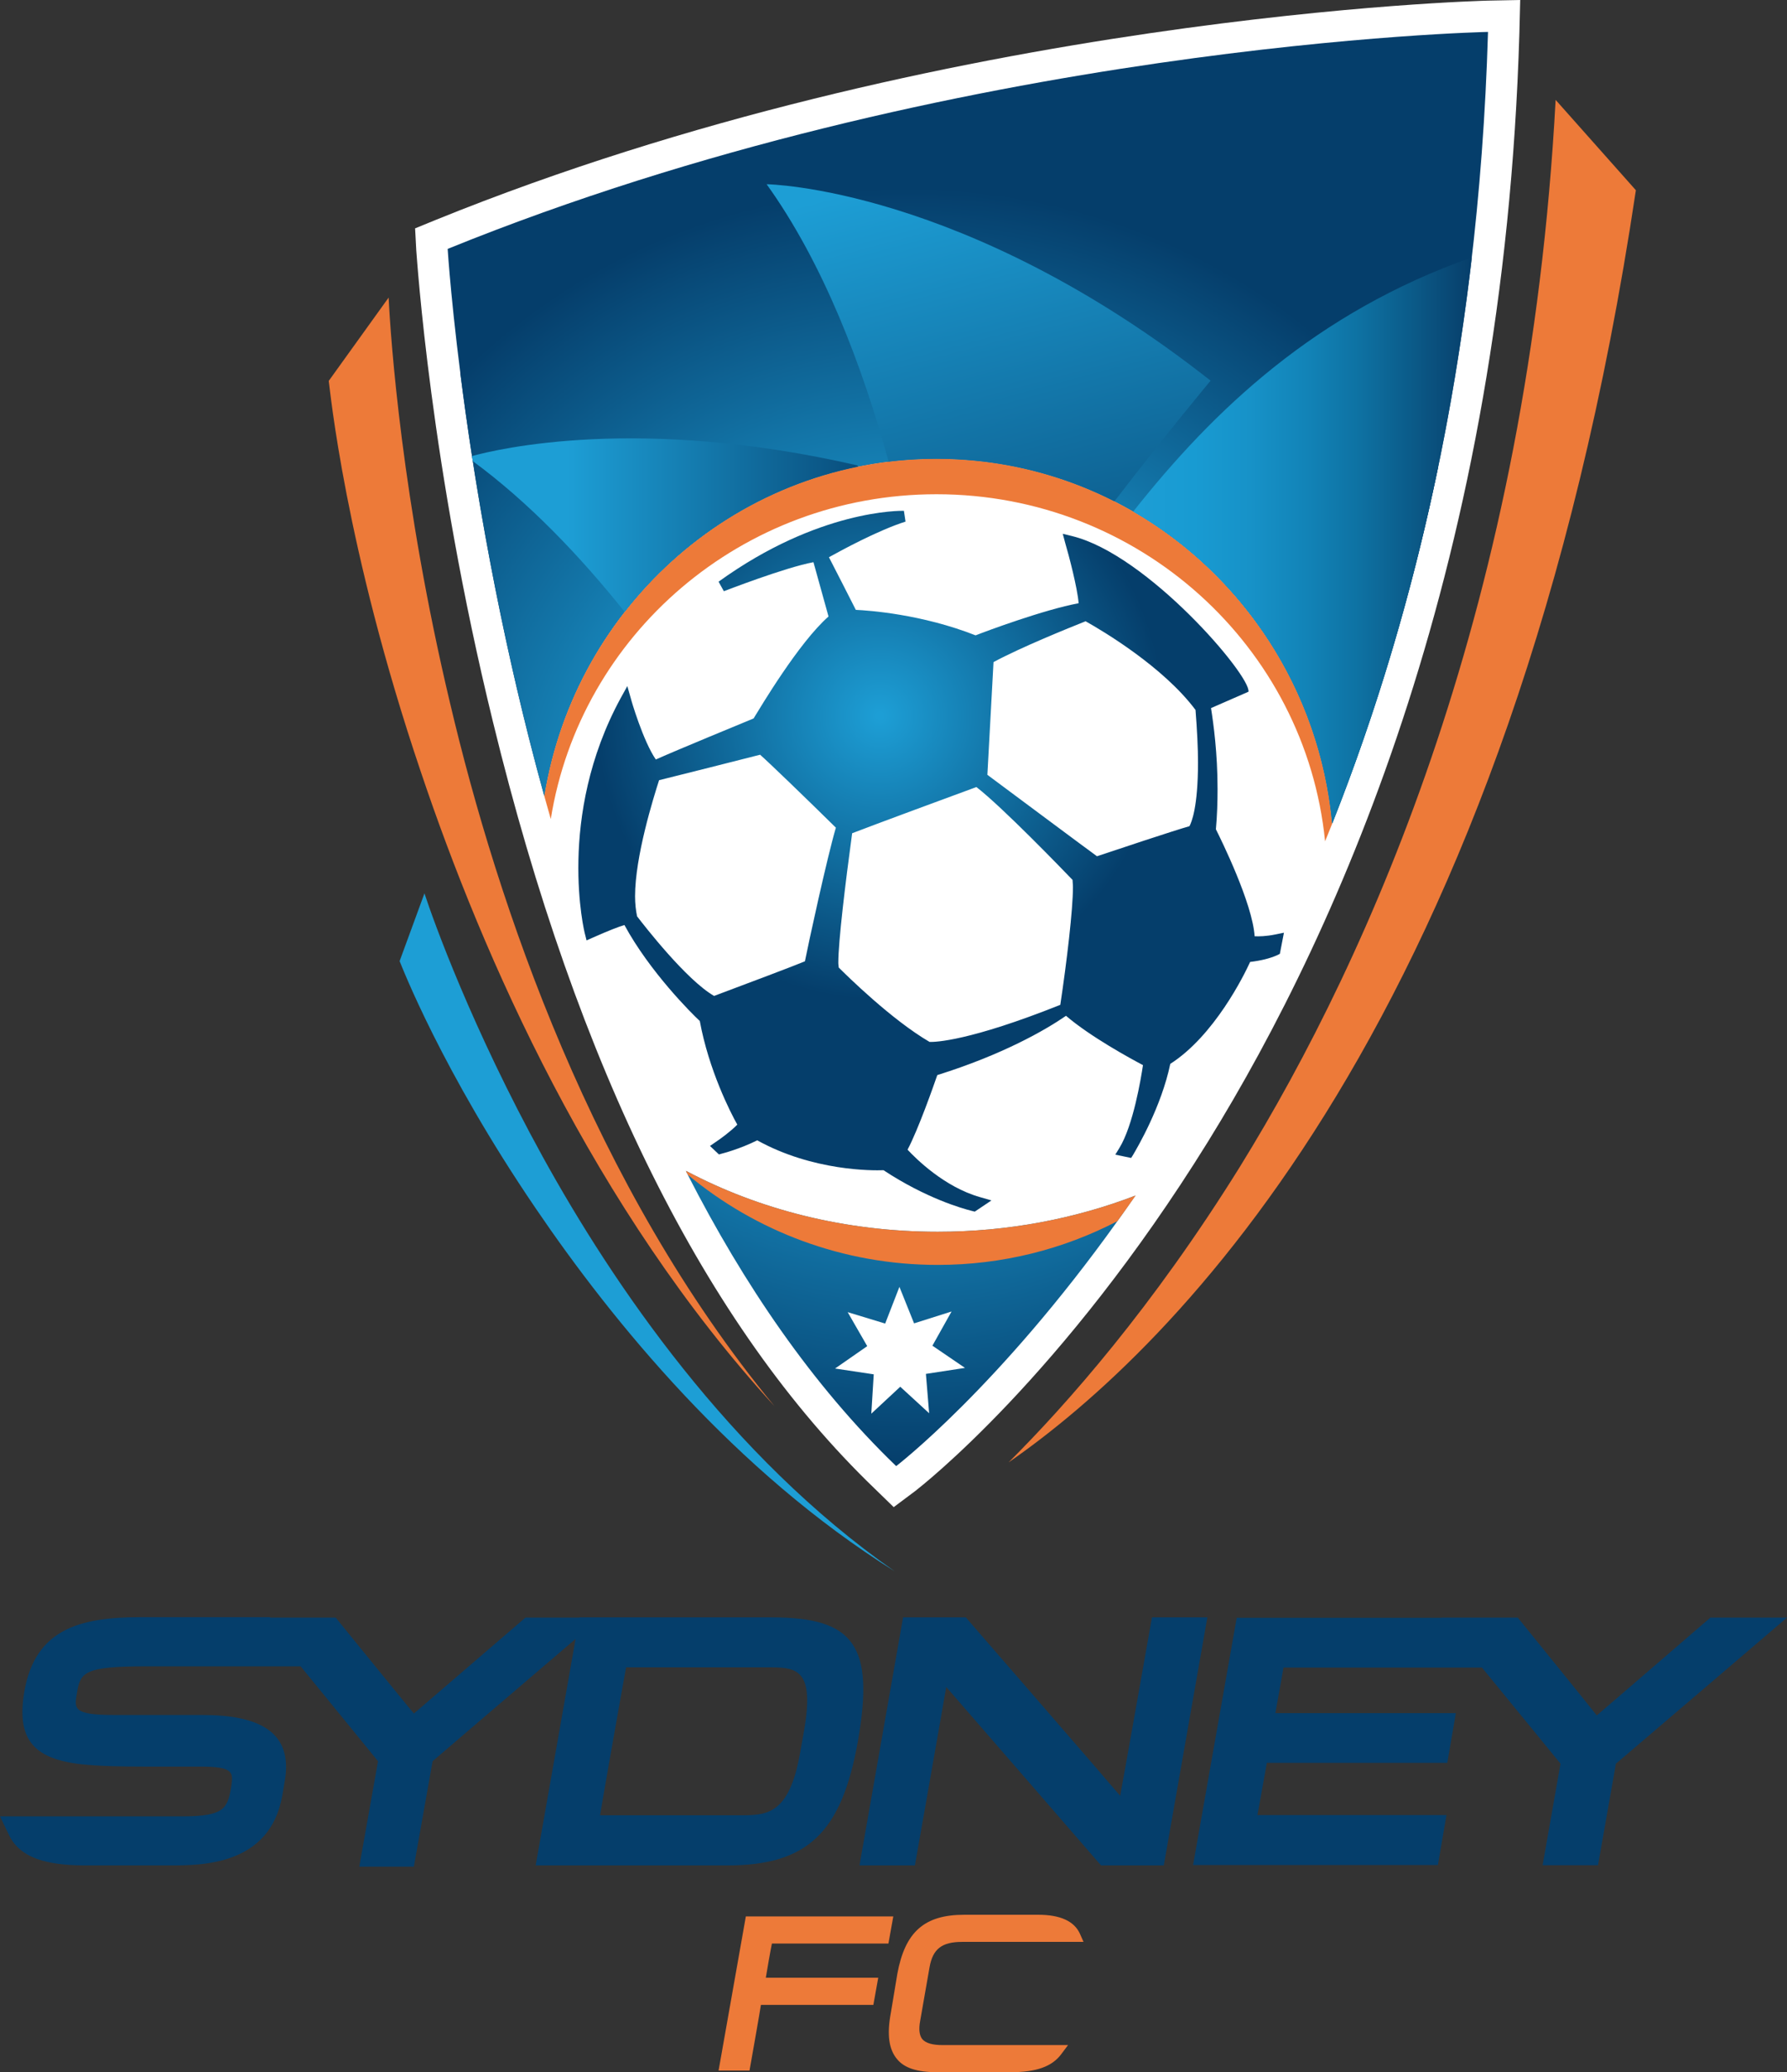
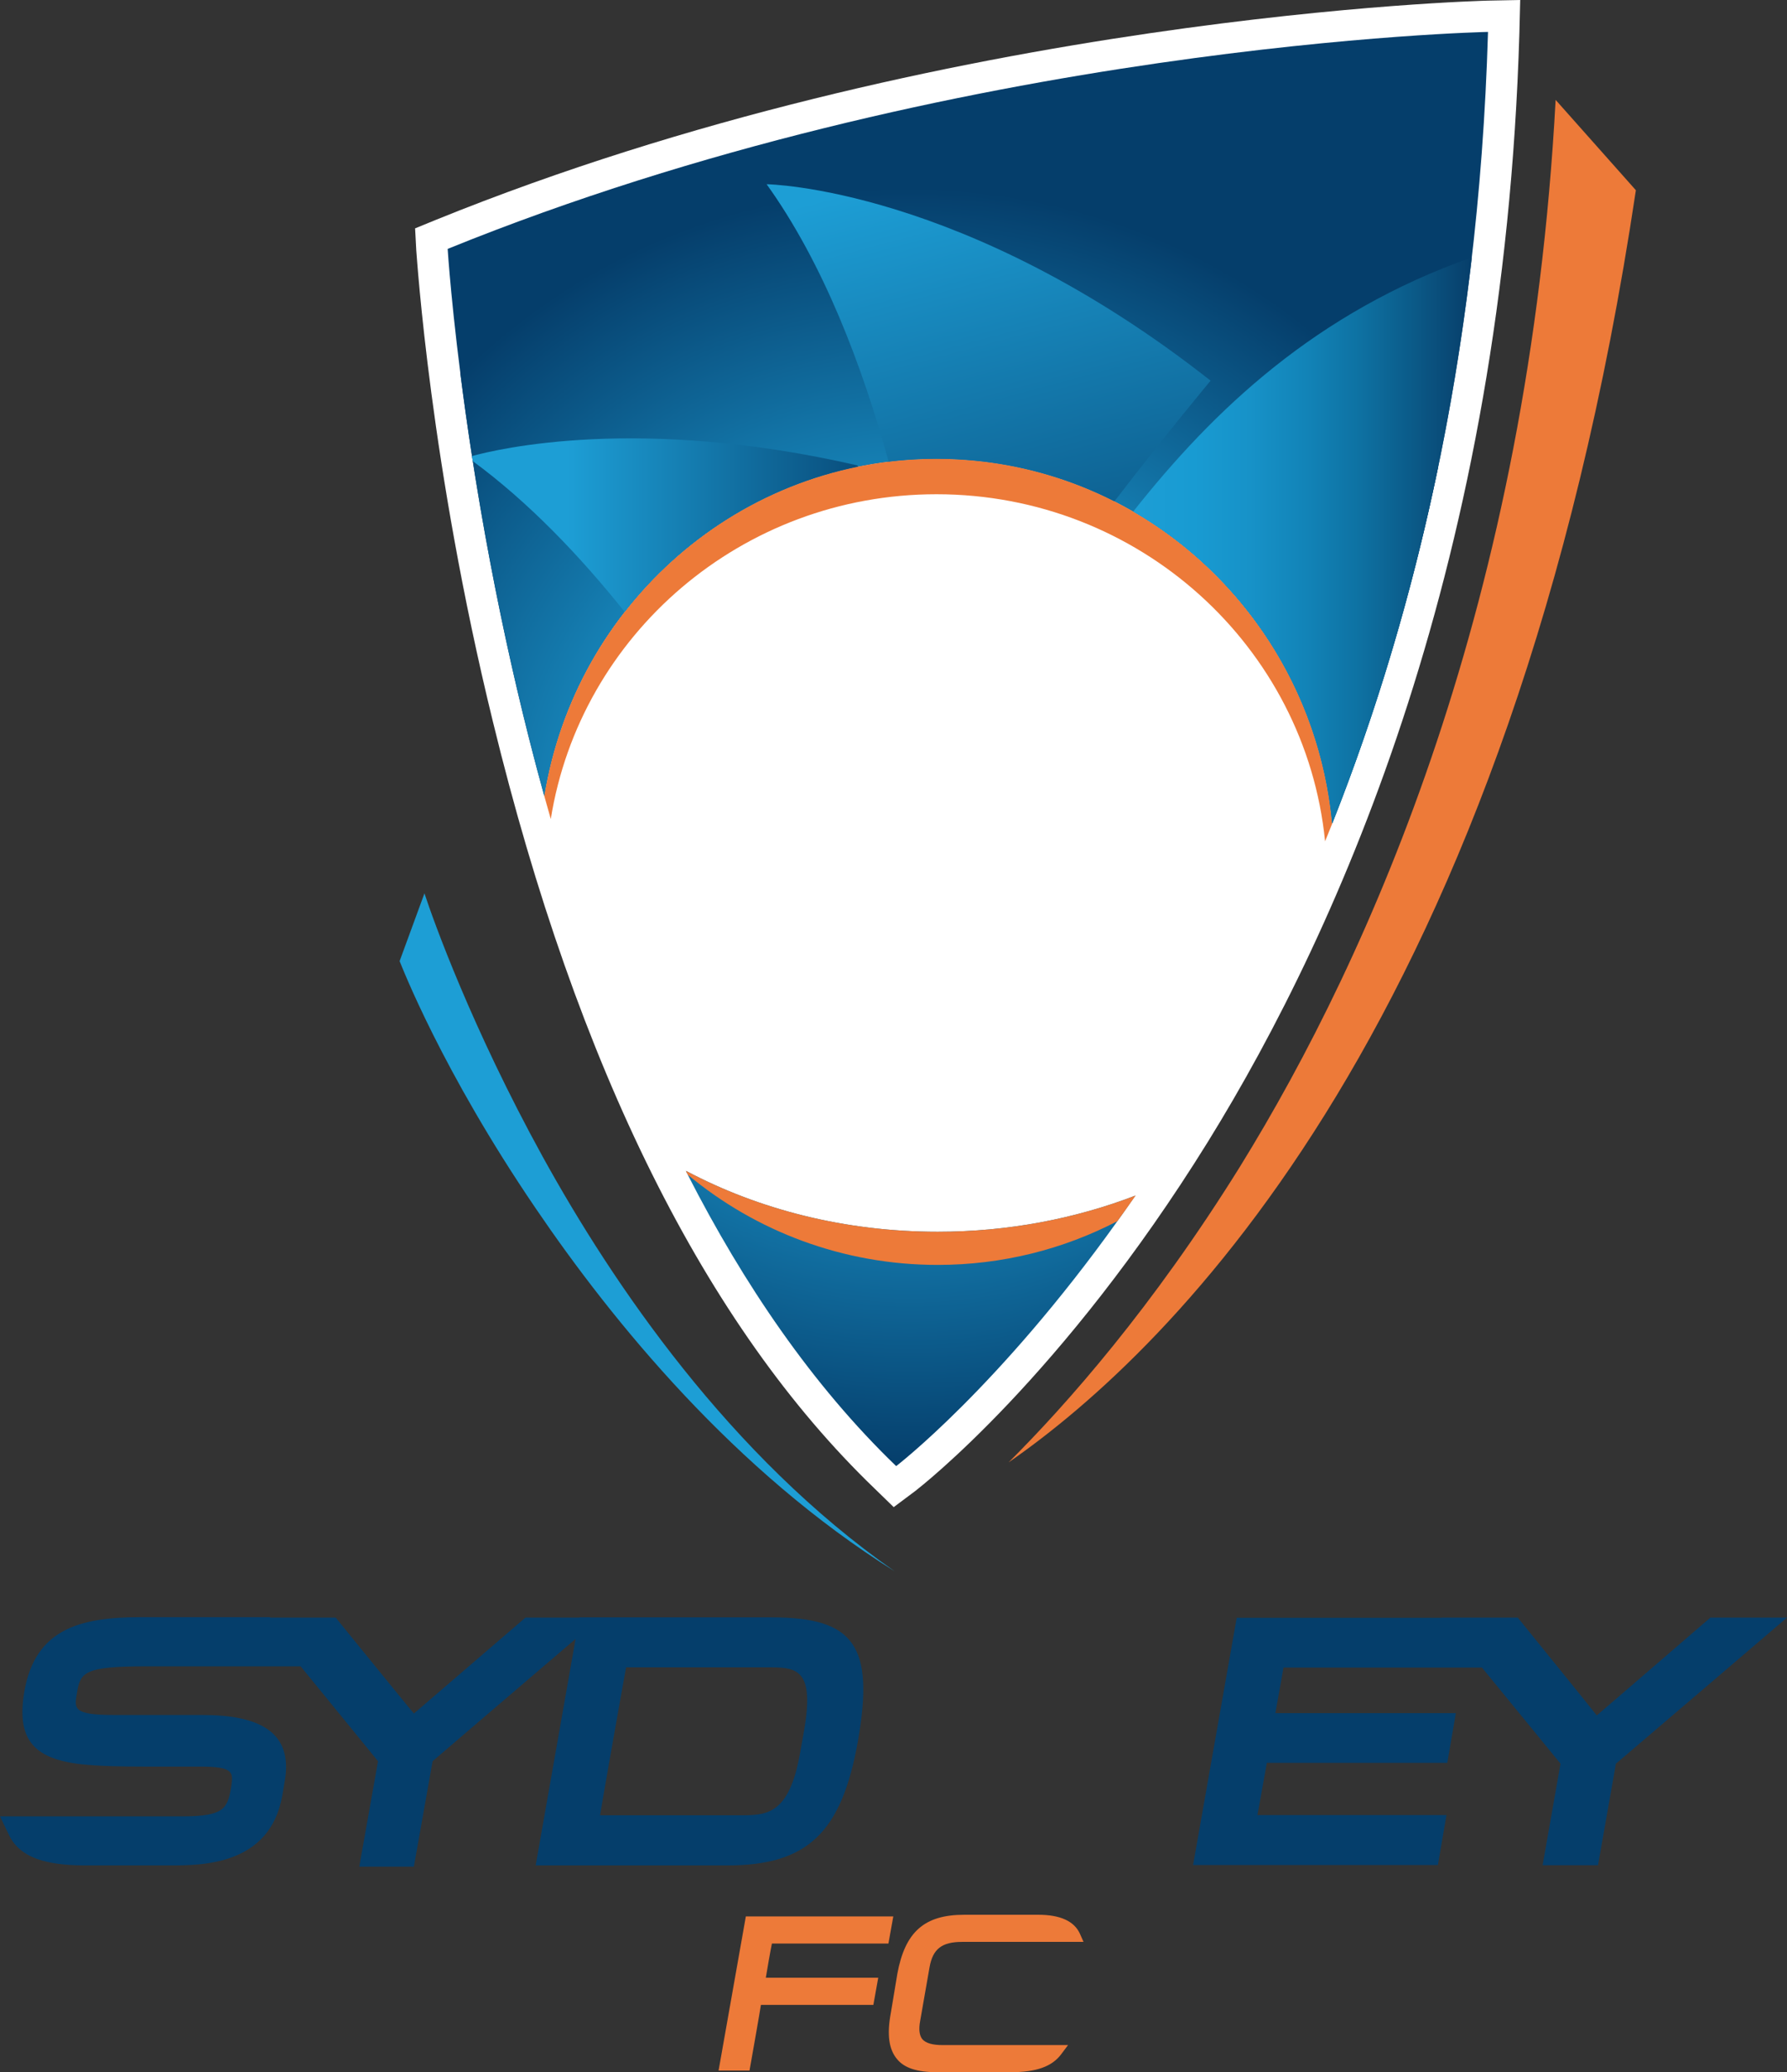
<svg xmlns="http://www.w3.org/2000/svg" version="1.0" id="Calque_1" x="0px" y="0px" width="341.75px" height="396.2px" viewBox="0 0 341.75 396.2" enable-background="new 0 0 341.75 396.2" xml:space="preserve">
  <rect x="0" y="0" width="341.75" height="396.2" fill="#333333" stroke="none" />
  <path fill="#ED7A39" d="M170.292,366.409h-27.655l-5.215,29.477h5.916c0,0,2.103-11.843,2.181-12.558c0.701,0,21.505,0,21.505,0  l0.93-5.193c0,0-20.483,0-21.499,0c0.079-0.59,1.016-5.896,1.166-6.538c0.701,0,22.284,0,22.284,0l0.931-5.188H170.292" />
  <path fill="#ED7A39" d="M184.395,366.094c-7.638,0-11.3,3.288-12.78,11.254l-1.245,7.486c-0.779,4.16-0.386,6.977,1.167,8.837  c1.401,1.742,3.897,2.528,7.716,2.528h13.939c4.991,0,8.024-1.062,9.819-3.524l1.244-1.664H180.34c-2.024,0-3.269-0.354-3.97-1.146  c-0.55-0.714-0.7-1.867-0.393-3.492l1.794-10.258c0.623-3.484,2.339-4.834,6.229-4.834h23.215l-0.7-1.585  c-1.088-2.371-3.741-3.603-7.946-3.603H184.395" />
  <path fill="#053E6B" d="M152.999,335.228c-2.103,11.844-6.465,11.844-11.45,11.844c0,0-24.695,0-26.797,0  c0.308-2.018,4.592-26.268,4.985-28.285c2.103,0,27.734,0,27.734,0c5.214,0,8.253,0.832,6.308,12.079L152.999,335.228   M147.621,309.236h-34.429h-2.417v0.04h-10.278c0,0-19.631,16.88-21.347,18.348c-1.245-1.468-14.955-18.348-14.955-18.348H51.65  v-0.079H39.034H26.876c-11.836,0-20.097,2.417-22.199,14.07c-1.559,9.066,1.48,12.996,10.906,14.057  c3.426,0.36,7.71,0.439,11.843,0.439h10.75c6.694,0,6.465,1.107,5.994,4.159c-0.702,3.807-1.324,5.353-9.19,5.353H0l1.795,3.727  c2.495,4.991,8.96,5.66,14.954,5.66h15.662c6.23,0,19.239,0,21.578-13.39l0.465-2.737c1.402-8.044-3.039-12.158-13.71-12.597  l-2.024-0.04H21.97c-8.024,0-7.788-1.146-7.245-4.237c0.622-3.924,1.402-5.07,13.245-5.07h29.522  c6.387,7.841,14.489,17.751,14.804,18.145c-0.157,0.871-3.589,20.162-3.589,20.162h10.442c0,0,3.425-19.291,3.583-20.162  c0.543-0.472,18.466-15.813,27.342-23.378l-7.632,43.305h36.611c15.348,0,21.891-6.224,25.01-23.732  C167.252,314.745,163.44,309.236,147.621,309.236z" />
-   <path fill="#053E6B" d="M214.225,343.351c-2.803-3.328-29.522-34.115-29.522-34.115h-0.465h-11.529l-8.338,47.426h10.598  c0,0,5.215-29.556,5.994-34.115c2.882,3.288,29.602,34.115,29.602,34.115h12l8.332-47.426h-10.592  C220.304,309.236,215.083,338.792,214.225,343.351" />
  <path fill="#053E6B" d="M327.102,309.276c0,0-19.938,17.201-21.733,18.701c-1.167-1.5-15.112-18.701-15.112-18.701h-0.544h-14.097  l0.072,0.039H236.51l-8.339,47.268h46.815l1.639-9.551c0,0-34.043,0-36.146,0c0.314-1.663,1.481-8.279,1.796-9.982  c2.103,0,34.508,0,34.508,0l1.637-9.512c0,0-32.411,0-34.514,0c0.314-1.624,1.251-7.087,1.559-8.712c1.874,0,31.554,0,37.94,0  c6.544,7.966,14.719,18.027,15.033,18.381c-0.157,0.917-3.426,19.415-3.426,19.415h10.592c0,0,3.275-18.498,3.426-19.415  c0.779-0.629,32.72-27.931,32.72-27.931H327.102" />
  <path fill="#FFFFFF" d="M284.492,0.121c-1.087,0.04-104.23,2.614-201.138,41.917l-3.969,1.624l0.229,4.281  c0.157,1.664,2.653,41.006,14.646,90.017c16.127,66.166,40.665,115.533,72.992,146.634l3.662,3.563l4.133-3.092  c1.088-0.864,28.042-21.747,55.928-66.716c25.553-41.284,56.635-111.57,59.596-212.048L290.728,0L284.492,0.121" />
  <radialGradient id="SVGID_1_" cx="173.993" cy="158.162" r="122.259" gradientUnits="userSpaceOnUse">
    <stop offset="0.36" style="stop-color:#1D9ED5" />
    <stop offset="1" style="stop-color:#053E6B" />
  </radialGradient>
  <path fill="url(#SVGID_1_)" d="M213.682,233.487c-0.521,0.271-1.047,0.53-1.574,0.789c0.531-0.258,1.055-0.526,1.579-0.797  c0.268-0.363,0.536-0.743,0.805-1.114c0.875-1.233,1.752-2.484,2.635-3.769c-11.514,4.42-24.344,6.908-37.795,6.908  c-17.765,0-34.278-4.277-48.146-11.646c0.077,0.271,0.231,0.504,0.387,0.775c0.078,0.064,0.155,0.13,0.233,0.193  c0.481,0.396,0.966,0.79,1.458,1.174c0.675,0.525,1.36,1.04,2.054,1.543c0.305,0.222,0.615,0.438,0.925,0.656  c0.822,0.576,1.649,1.148,2.495,1.692c-0.845-0.547-1.674-1.114-2.495-1.692c-0.31-0.217-0.619-0.435-0.925-0.656  c-0.693-0.504-1.379-1.017-2.054-1.543c-0.493-0.383-0.976-0.778-1.458-1.174c-0.075-0.062-0.152-0.12-0.227-0.183  c-0.002-0.004-0.004-0.007-0.006-0.011c-0.019-0.016-0.038-0.032-0.058-0.048c10.685,20.894,23.794,40.25,39.871,55.73  c0,0,19.494-14.917,42.316-46.844c-0.005,0.002-0.011,0.005-0.016,0.007C213.685,233.482,213.684,233.484,213.682,233.487z" />
  <path fill="#053E6B" d="M179.095,87.72c39.552,0,72.044,30.628,75.671,69.766c-0.444,1.122-0.893,2.235-1.343,3.342  c16.439-40.37,29.305-91.619,31.147-154.726c0,0-101.892,2.1-198.957,41.484c0,0,2.998,48.699,18.482,104.622  C110.019,115.629,141.34,87.72,179.095,87.72z" />
  <radialGradient id="SVGID_2_" cx="173.994" cy="158.162" r="122.259" gradientUnits="userSpaceOnUse">
    <stop offset="0.36" style="stop-color:#1D9ED5" />
    <stop offset="1" style="stop-color:#053E6B" />
  </radialGradient>
  <path fill="url(#SVGID_2_)" d="M179.095,87.72c39.54,0,72.024,30.609,75.667,69.73c7.942-20.037,14.986-42.665,20.248-68.035  c-22.005-32.241-59.037-53.409-101.017-53.409c-33.516,0-63.876,13.495-85.956,35.342c2.47,19.499,7.242,49.004,16.06,80.851  C110.023,115.625,141.343,87.72,179.095,87.72z" />
-   <path fill="#ED7A39" d="M62.871,72.825c0.229,1.385,3.033,31.615,17.601,74.724c11.922,35.458,33.034,83.476,67.62,121.278  c-34.744-42.08-52.895-95.725-62.013-134.353c-9.269-38.949-11.372-69.771-11.758-77.577L62.871,72.825" />
  <path fill="#1D9ED5" d="M76.424,183.76c0.387,0.913,8.025,20.839,26.018,47.264c14.798,21.793,38.091,50.281,68.63,69.382  c-31.469-21.957-53.832-54.84-67.306-79.286c-13.553-24.643-20.876-45.087-22.592-50.313L76.424,183.76" />
  <path fill="#ED7A39" d="M312.849,36.371l-15.348-17.273c-5.143,95.804-35.366,163.512-60.369,203.967  c-16.671,26.824-33.112,45.44-44.248,56.537C223.887,258.129,289.09,195.249,312.849,36.371" />
-   <polyline fill="#FFFFFF" points="169.283,253.059 172.008,246.043 174.811,253.021 181.977,250.753 178.316,257.291   184.545,261.536 177.072,262.682 177.694,270.208 172.166,265.138 166.63,270.288 167.095,262.767 159.7,261.654 165.851,257.376   162.11,250.878 169.283,253.059 " />
  <radialGradient id="SVGID_3_" cx="168.292" cy="136.868" r="98.595" gradientUnits="userSpaceOnUse">
    <stop offset="0.006" style="stop-color:#1D9ED5" />
    <stop offset="0.55" style="stop-color:#053E6B" />
  </radialGradient>
-   <path fill="url(#SVGID_3_)" d="M243.984,178.65c-1.945,0.396-3.269,0.396-4.048,0.357c-0.394-6.301-6.466-18.583-7.402-20.444  v-0.039c0.236-2.656,0.314-5.231,0.314-7.648c0-6.894-0.779-12.521-1.251-15.492l7.166-3.131  c0.472-3.049-19.317-26.228-33.729-29.755l-1.788-0.436l0.465,1.745c0.701,2.375,2.339,8.594,2.568,11.529  c-6.615,1.229-17.601,5.31-19.704,6.142c-10.283-4.042-20.332-4.756-22.906-4.874c-0.465-0.911-4.363-8.597-5.142-10.064  c2.495-1.386,9.426-5.149,14.647-6.813l-0.309-2.063c-0.629,0-16.284-0.275-35.444,13.553l1.009,1.821  c0.157-0.04,11.607-4.517,17.136-5.548c0.393,1.467,2.574,9.311,2.882,10.382c-5.686,4.991-13.009,17.352-14.333,19.494  c-2.182,0.911-14.254,5.862-18.695,7.844c-2.417-3.488-4.749-11.45-4.749-11.572l-0.701-2.457l-1.251,2.26  c-12.388,22.743-6.931,44.929-6.853,45.126l0.308,1.231l1.172-0.517c3.112-1.385,4.985-2.1,6.073-2.417  c4.834,8.916,12.858,16.92,14.411,18.345c1.716,9.35,5.843,17.472,7.173,19.811c-1.173,1.225-3.275,2.771-4.134,3.328l-1.087,0.753  l1.71,1.625l0.55-0.157c0.15-0.04,3.347-0.839,6.773-2.542c10.677,5.908,22.127,5.79,24.151,5.712  c8.103,5.346,15.033,7.323,16.978,7.802l0.472,0.117l3.19-2.142l-2.181-0.629c-6.853-1.938-12.309-7.408-13.861-9.072  c2.104-4.002,4.985-12.243,5.686-14.264c12.538-3.924,20.641-8.597,24.616-11.332c4.671,4.002,12.388,8.201,14.72,9.428  c-0.387,2.575-1.867,11.529-4.514,15.846l-0.779,1.271l3.032,0.629l0.394-0.629c0.857-1.467,5.371-9.151,7.088-17.355  c8.41-5.388,14.103-16.917,15.269-19.491c2.023-0.238,3.819-0.674,5.221-1.31l0.465-0.236l0.779-4.042L243.984,178.65z   M153.935,183.798c-1.873,0.793-11.22,4.32-17.372,6.62c-5.299-3.052-13.324-13.393-14.725-15.217  c-0.236-1.107-0.387-2.417-0.387-3.842c0-7.608,3.504-18.78,4.592-22.189c0.701-0.157,18.308-4.595,19.324-4.87  c1.788,1.582,8.41,7.962,14.489,13.945C158.141,164.069,154.558,180.631,153.935,183.798z M202.775,192.121  c-17.371,6.933-23.915,7.13-25.003,7.09c-7.323-4.277-15.812-12.678-17.372-14.224c0-0.275-0.079-0.514-0.079-0.911  c0-4.08,1.324-15.017,2.646-24.764c4.206-1.625,18.466-6.894,23.759-8.833c4.984,3.842,16.592,15.888,18.387,17.749  c0,0.356,0.078,0.792,0.078,1.388C205.192,173.934,204.02,183.838,202.775,192.121z M227.47,157.967  c-2.725,0.753-14.254,4.595-17.68,5.745c-0.857-0.593-20.103-14.935-20.961-15.57c0.078-1.029,1.094-20.444,1.173-21.554  c5.299-2.853,14.332-6.499,17.607-7.805c3.268,1.824,14.875,8.718,21.026,16.958c0.314,4.002,0.472,7.33,0.472,10.062  C229.108,154.361,227.864,157.253,227.47,157.967z" />
  <path fill="#ED7A39" d="M131.186,223.858c0.079,0.274,0.236,0.511,0.393,0.786c12.93,10.742,29.601,17.201,47.752,17.201  c12.38,0,24.065-3.014,34.351-8.358c1.165-1.585,2.338-3.249,3.504-4.913c-11.529,4.435-24.381,6.931-37.854,6.931  C161.567,235.504,145.053,231.227,131.186,223.858" />
  <path fill="#ED7A39" d="M179.095,87.72c-37.755,0-69.076,27.909-74.999,64.487c0.403,1.458,0.816,2.921,1.237,4.388  c5.63-35.189,36.51-62.098,73.762-62.098c38.741,0,70.594,29.104,74.316,66.36c0.454-1.116,0.906-2.239,1.354-3.371  C251.139,118.348,218.647,87.72,179.095,87.72z" />
  <linearGradient id="SVGID_4_" gradientUnits="userSpaceOnUse" x1="88.755" y1="100.402" x2="175.278" y2="100.402">
    <stop offset="0.23" style="stop-color:#1D9ED5" />
    <stop offset="1" style="stop-color:#053E6B" />
  </linearGradient>
  <path fill="url(#SVGID_4_)" d="M164.053,89.233c-0.023-0.082-0.046-0.164-0.069-0.246c-41.672-9.598-68.746-3.163-73.718-1.788  c0.05,0.321,0.1,0.643,0.15,0.967c10.604,7.799,20.359,17.956,29.052,28.824C130.423,102.959,146.094,92.889,164.053,89.233z" />
  <linearGradient id="SVGID_5_" gradientUnits="userSpaceOnUse" x1="162.389" y1="134.237" x2="162.389" y2="58.219" gradientTransform="matrix(1.474 -0.395 0.408 1.523 -81.826 0.784)">
    <stop offset="0" style="stop-color:#053E6B" />
    <stop offset="0.949" style="stop-color:#1D9ED5" />
  </linearGradient>
  <path fill="url(#SVGID_5_)" d="M176.93,87.754c0.72-0.021,1.44-0.034,2.165-0.034c0.713,0,1.423,0.013,2.131,0.032  c0.156,0.004,0.312,0.012,0.468,0.017c0.603,0.021,1.203,0.048,1.801,0.083c0.089,0.005,0.177,0.01,0.265,0.016  c10.505,0.645,20.435,3.45,29.359,7.988c10.106-13.145,18.399-23.072,18.399-23.072c-47.123-37.085-84.906-37.56-84.906-37.56  c10.828,15.078,18.266,34.624,23.336,53.051c2.178-0.265,4.384-0.435,6.614-0.509C176.684,87.763,176.807,87.758,176.93,87.754z" />
  <linearGradient id="SVGID_6_" gradientUnits="userSpaceOnUse" x1="216.717" y1="103.34" x2="281.474" y2="103.34">
    <stop offset="0.006" style="stop-color:#1D9ED5" />
    <stop offset="0.179" style="stop-color:#189BD2" />
    <stop offset="0.343" style="stop-color:#1792C8" />
    <stop offset="0.505" style="stop-color:#1284B8" />
    <stop offset="0.664" style="stop-color:#0E72A3" />
    <stop offset="0.821" style="stop-color:#0B5B89" />
    <stop offset="0.976" style="stop-color:#08426E" />
    <stop offset="1" style="stop-color:#053E6B" />
  </linearGradient>
  <path fill="url(#SVGID_6_)" d="M281.474,49.217c-29.801,10.499-49.367,29.143-64.757,48.593  c20.955,12.126,35.668,34.069,38.047,59.652h0.012C266.694,127.387,276.576,91.435,281.474,49.217L281.474,49.217z" />
</svg>